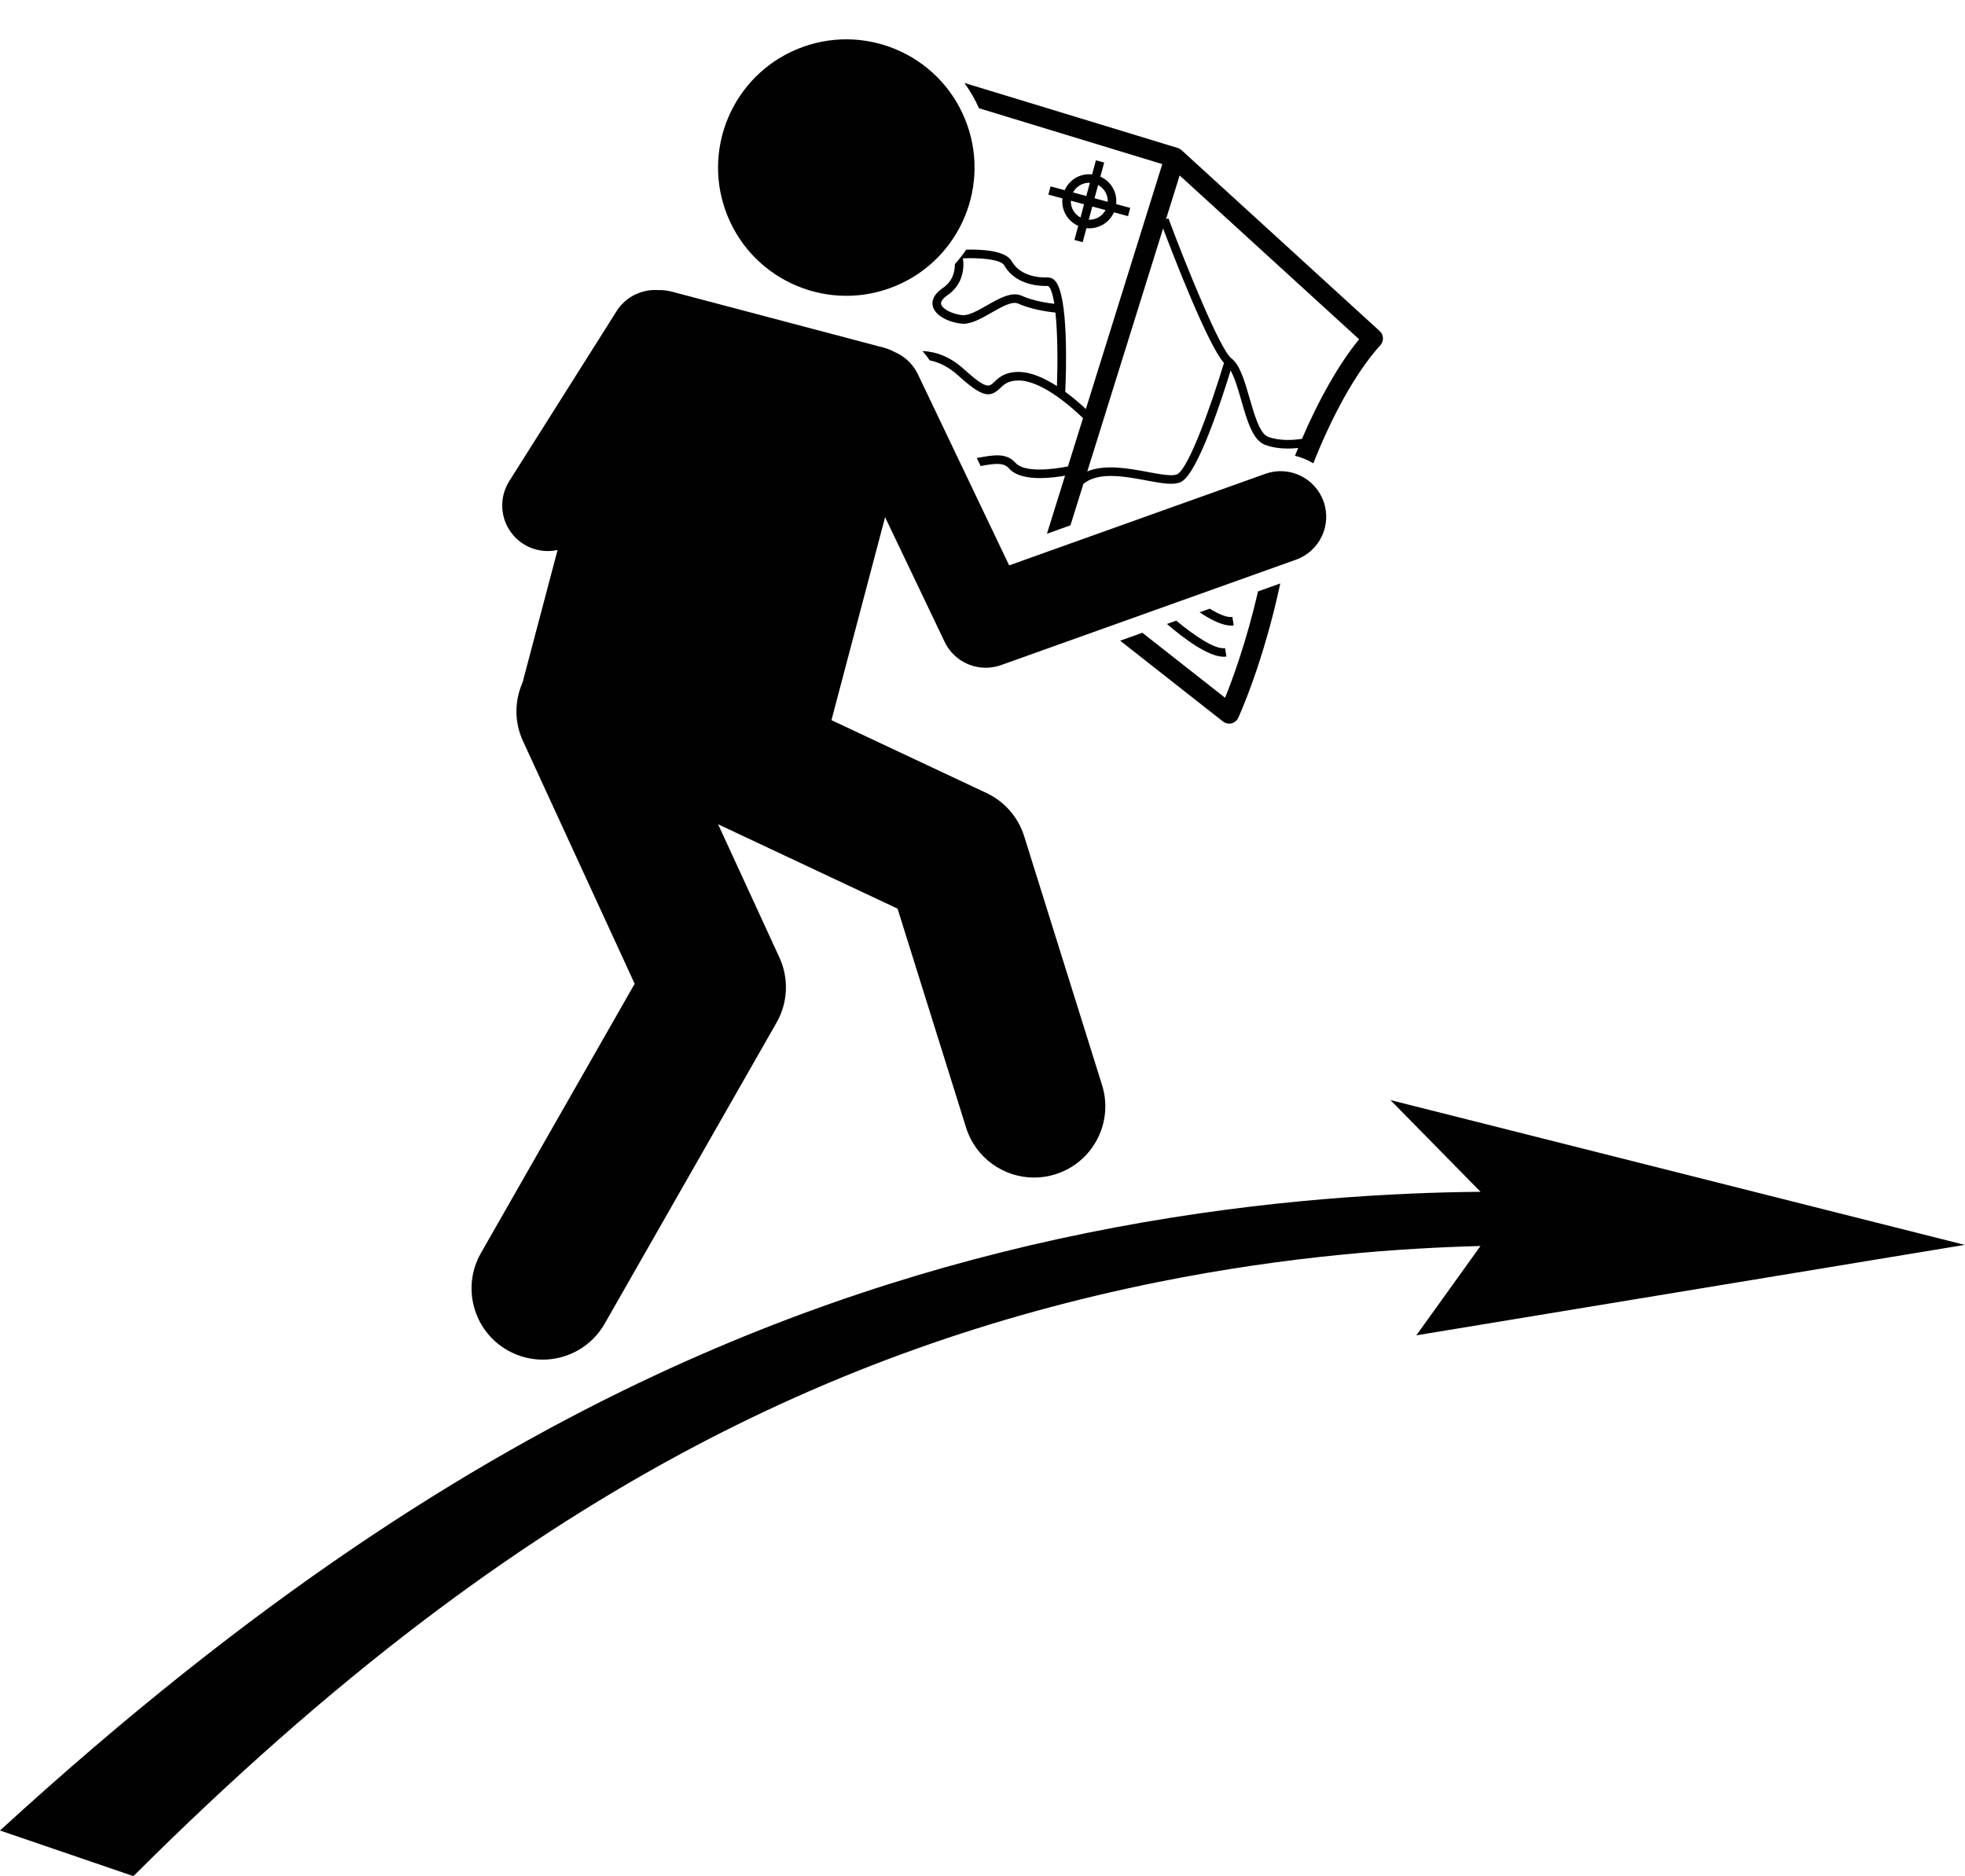
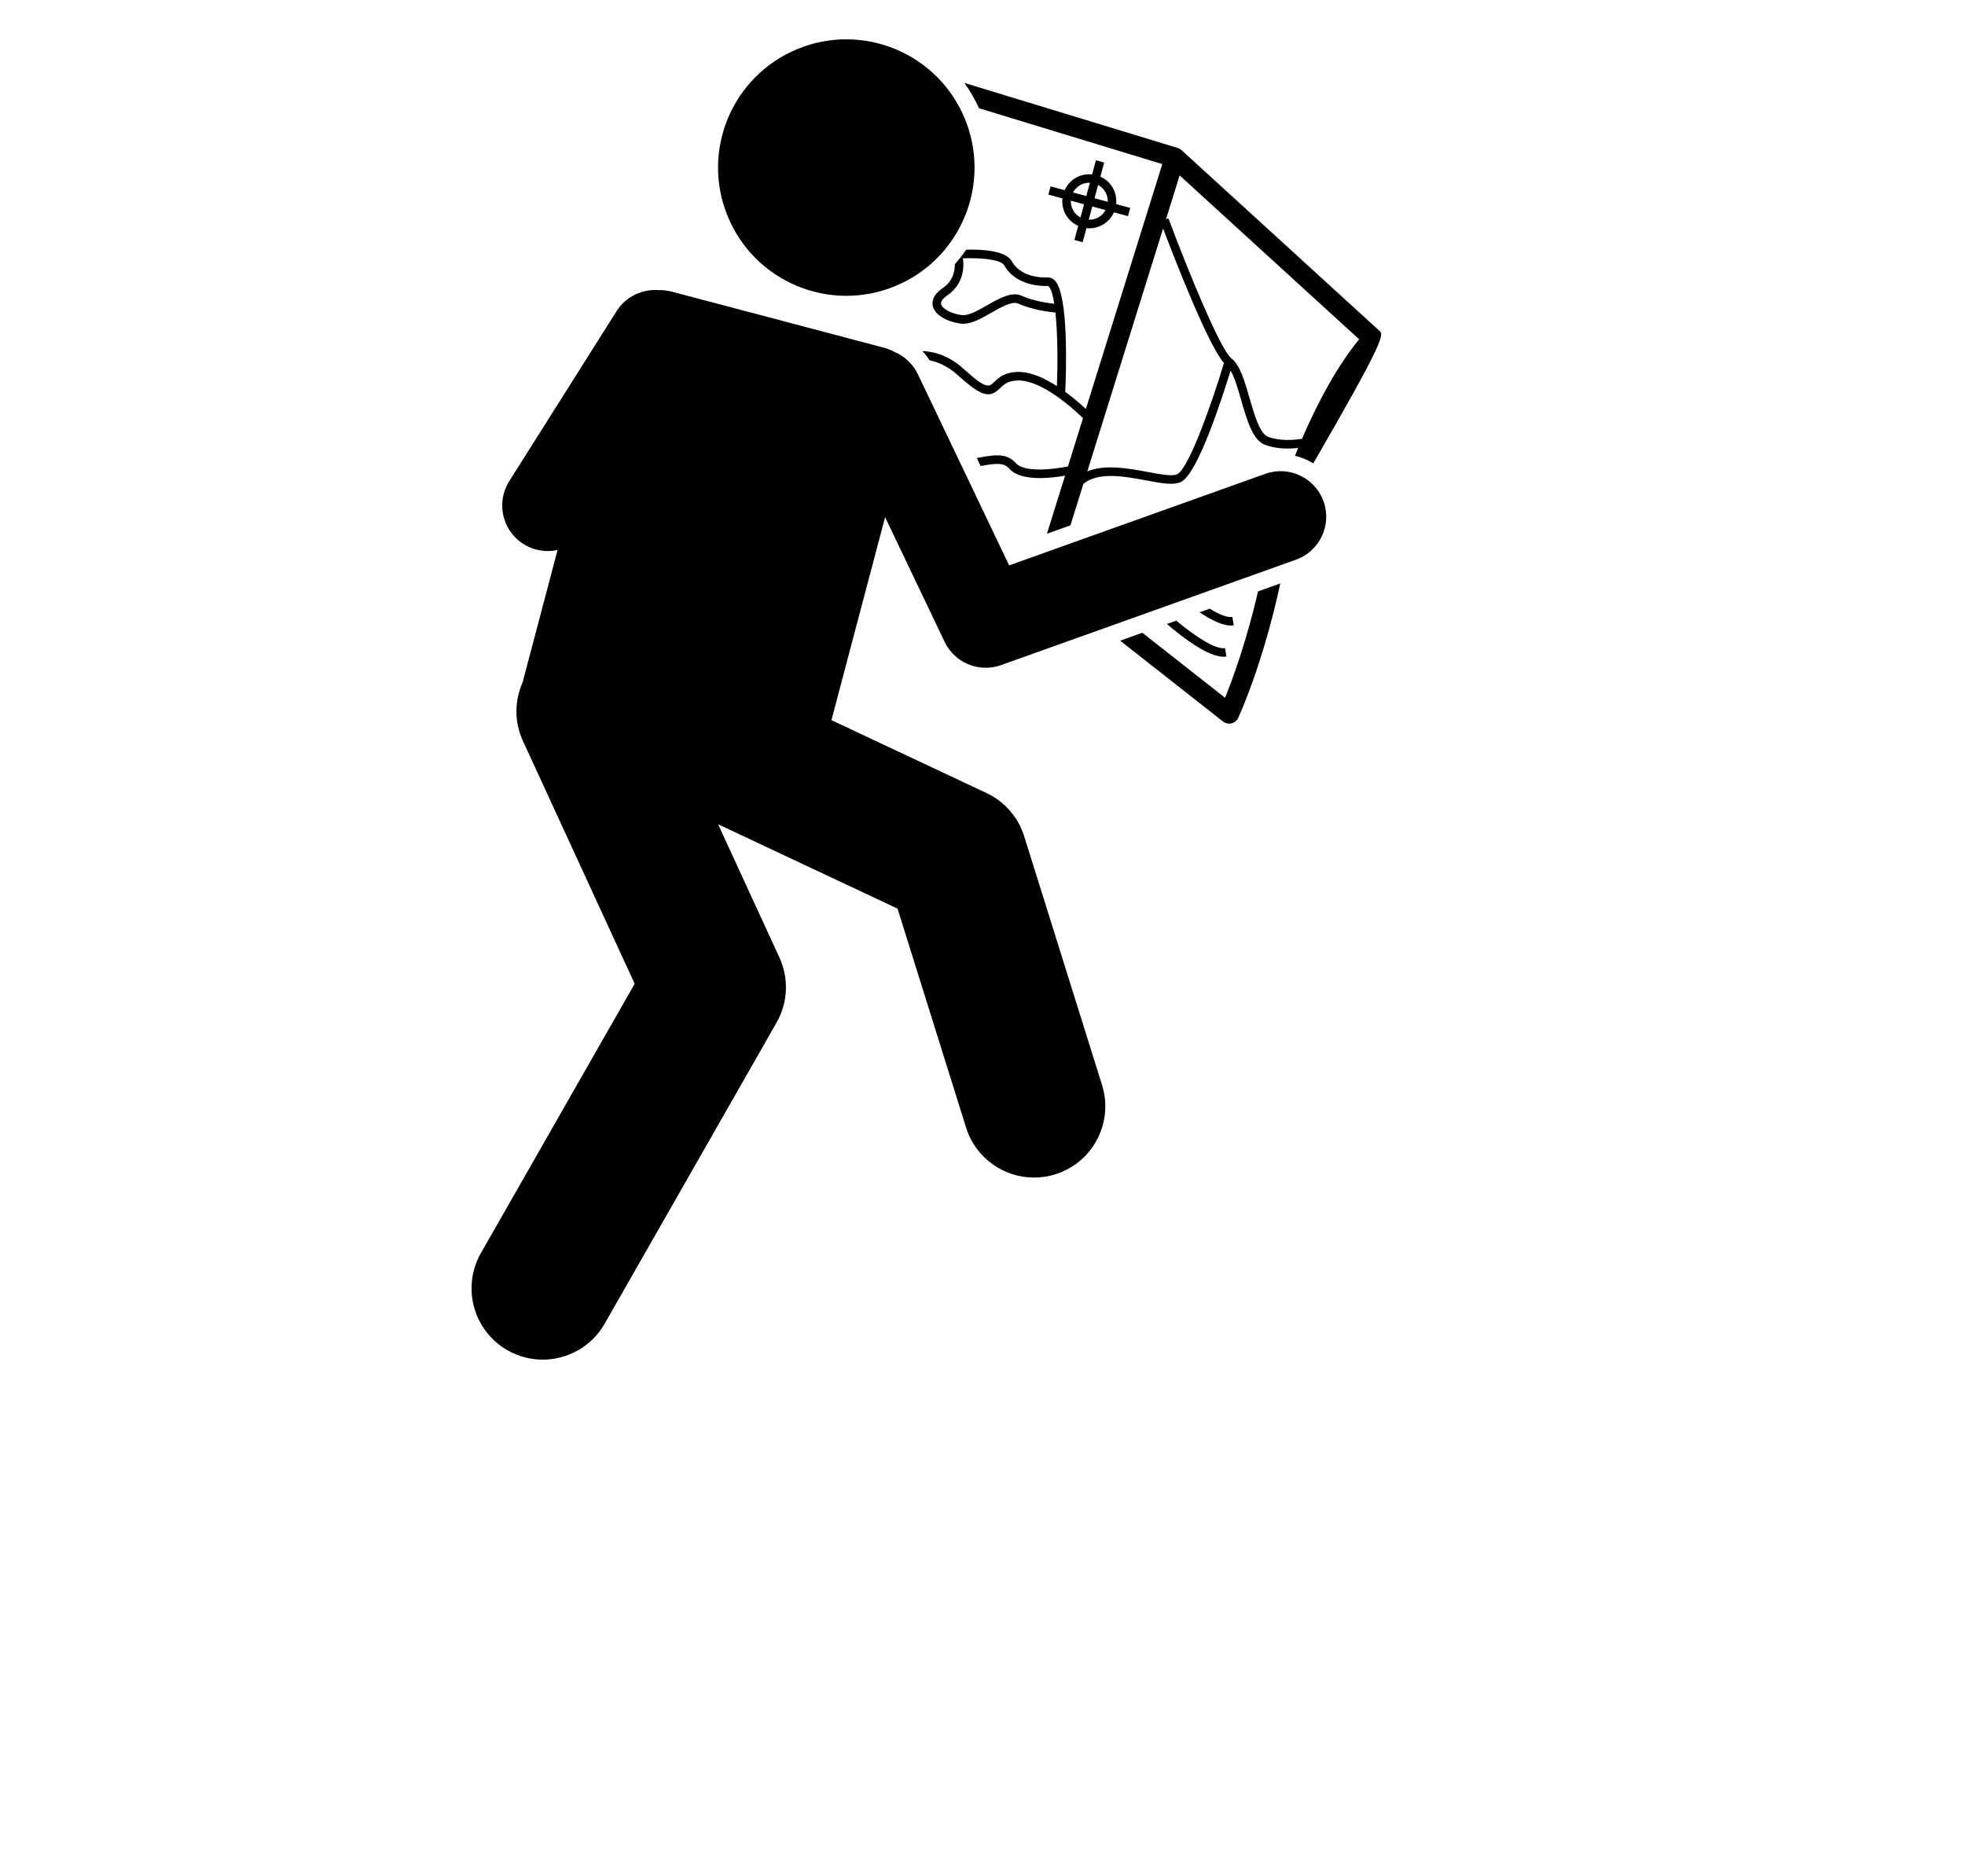
<svg xmlns="http://www.w3.org/2000/svg" height="329.2" preserveAspectRatio="xMidYMid meet" version="1.0" viewBox="0.0 -6.9 344.8 329.2" width="344.8" zoomAndPan="magnify">
  <g fill="#010101" id="change1_1">
-     <path d="M242.102,51.203l-34.78-31.756c-0.009-0.008-0.02-0.013-0.029-0.021 c-0.1-0.088-0.207-0.167-0.325-0.23c-0.018-0.009-0.037-0.014-0.055-0.023 c-0.084-0.041-0.169-0.081-0.26-0.108l-37.423-11.408c1.008,1.404,1.86,2.89,2.554,4.438l32.163,9.804 l-13.408,42.975c-0.882-0.83-2.151-1.941-3.618-3.016c0.162-3.518,0.613-17.021-1.826-19.534 c-0.441-0.454-0.901-0.521-1.219-0.537c-3.025,0.083-5.281-0.954-6.354-2.853 c-1.091-1.927-5.473-2.092-7.981-2.02c-0.613,0.895-1.28,1.747-1.997,2.553 c0.019,1.232-0.327,2.964-2.115,4.186c-1.793,1.225-1.937,2.415-1.742,3.197c0.42,1.684,2.829,2.809,4.991,3.048 c0.12,0.014,0.242,0.021,0.365,0.021c1.523,0,3.243-0.984,4.91-1.938c1.801-1.031,3.658-2.093,4.724-1.605 c2.38,1.096,5.636,1.488,6.525,1.577c0.393,3.722,0.409,8.895,0.26,12.898c-2.142-1.378-4.541-2.484-6.74-2.484 c-0.018,0-0.035,0-0.052,0c-2.394,0.019-3.457,1.039-4.233,1.783c-0.904,0.866-1.358,1.302-5.309-2.281 c-2.49-2.257-5.01-3.08-7.28-3.168c0.472,0.501,0.898,1.046,1.27,1.63c1.599,0.319,3.301,1.107,5.002,2.65 c4.267,3.869,5.58,3.955,7.354,2.253c0.693-0.665,1.41-1.353,3.207-1.366c0.014,0,0.027,0,0.042,0 c4.112,0,9.414,4.763,11.315,6.609l-2.642,8.469c-2.511,0.516-7.648,1.146-9.185-0.61 c-1.605-1.832-3.902-1.405-6.808-0.859l0.67,1.403c2.605-0.481,4.062-0.639,5.009,0.444 c1.133,1.294,3.287,1.672,5.419,1.672c1.637,0,3.252-0.223,4.388-0.425l-3.179,10.189l4.127-1.475l2.27-7.275 c2.639-2.164,7.179-1.326,10.997-0.611c2.766,0.517,4.947,0.928,6.224,0.221 c2.903-1.605,7.105-14.586,8.606-19.496c0.722,1.238,1.307,3.264,1.877,5.24c1.033,3.583,2.011,6.968,4.142,7.782 c1.325,0.507,2.76,0.667,4.041,0.667c0.652,0,1.256-0.043,1.794-0.101c-0.187,0.455-0.377,0.91-0.558,1.367 c1.146,0.271,2.23,0.726,3.22,1.333c3.14-7.964,7.327-15.849,11.768-20.738 C242.867,52.957,242.815,51.853,242.102,51.203z M179.304,45.011c-1.761-0.812-3.967,0.447-6.096,1.665 c-1.592,0.912-3.248,1.844-4.364,1.73c-1.797-0.2-3.491-1.079-3.701-1.921 c-0.152-0.611,0.644-1.262,1.132-1.596c2.639-1.803,2.962-4.635,2.695-6.453c2.841-0.13,6.633,0.149,7.246,1.234 c1.337,2.367,4.106,3.697,7.69,3.615c0.014,0,0.055,0.021,0.113,0.082c0.431,0.444,0.75,1.557,0.985,3.051 C183.874,46.285,181.219,45.894,179.304,45.011z M206.602,76.306c-0.803,0.443-3.05,0.023-5.221-0.383 c-3.35-0.626-7.496-1.39-10.592-0.096l13.3-42.632c1.85,4.892,7.865,20.451,10.68,23.601 C212.632,63.925,208.643,75.178,206.602,76.306z M222.489,69.745c-1.433-0.548-2.391-3.868-3.236-6.798 c-0.866-3.002-1.685-5.837-3.186-6.966c-1.917-1.441-7.793-15.837-11.046-24.572l-0.423,0.158l2.396-7.68 L238.487,52.64c-3.704,4.511-7.187,10.855-10.027,17.468C227.069,70.326,224.57,70.54,222.489,69.745z" />
+     <path d="M242.102,51.203l-34.78-31.756c-0.009-0.008-0.02-0.013-0.029-0.021 c-0.1-0.088-0.207-0.167-0.325-0.23c-0.018-0.009-0.037-0.014-0.055-0.023 c-0.084-0.041-0.169-0.081-0.26-0.108l-37.423-11.408c1.008,1.404,1.86,2.89,2.554,4.438l32.163,9.804 l-13.408,42.975c-0.882-0.83-2.151-1.941-3.618-3.016c0.162-3.518,0.613-17.021-1.826-19.534 c-0.441-0.454-0.901-0.521-1.219-0.537c-3.025,0.083-5.281-0.954-6.354-2.853 c-1.091-1.927-5.473-2.092-7.981-2.02c-0.613,0.895-1.28,1.747-1.997,2.553 c0.019,1.232-0.327,2.964-2.115,4.186c-1.793,1.225-1.937,2.415-1.742,3.197c0.42,1.684,2.829,2.809,4.991,3.048 c0.12,0.014,0.242,0.021,0.365,0.021c1.523,0,3.243-0.984,4.91-1.938c1.801-1.031,3.658-2.093,4.724-1.605 c2.38,1.096,5.636,1.488,6.525,1.577c0.393,3.722,0.409,8.895,0.26,12.898c-2.142-1.378-4.541-2.484-6.74-2.484 c-0.018,0-0.035,0-0.052,0c-2.394,0.019-3.457,1.039-4.233,1.783c-0.904,0.866-1.358,1.302-5.309-2.281 c-2.49-2.257-5.01-3.08-7.28-3.168c0.472,0.501,0.898,1.046,1.27,1.63c1.599,0.319,3.301,1.107,5.002,2.65 c4.267,3.869,5.58,3.955,7.354,2.253c0.693-0.665,1.41-1.353,3.207-1.366c0.014,0,0.027,0,0.042,0 c4.112,0,9.414,4.763,11.315,6.609l-2.642,8.469c-2.511,0.516-7.648,1.146-9.185-0.61 c-1.605-1.832-3.902-1.405-6.808-0.859l0.67,1.403c2.605-0.481,4.062-0.639,5.009,0.444 c1.133,1.294,3.287,1.672,5.419,1.672c1.637,0,3.252-0.223,4.388-0.425l-3.179,10.189l4.127-1.475l2.27-7.275 c2.639-2.164,7.179-1.326,10.997-0.611c2.766,0.517,4.947,0.928,6.224,0.221 c2.903-1.605,7.105-14.586,8.606-19.496c0.722,1.238,1.307,3.264,1.877,5.24c1.033,3.583,2.011,6.968,4.142,7.782 c1.325,0.507,2.76,0.667,4.041,0.667c0.652,0,1.256-0.043,1.794-0.101c-0.187,0.455-0.377,0.91-0.558,1.367 c1.146,0.271,2.23,0.726,3.22,1.333C242.867,52.957,242.815,51.853,242.102,51.203z M179.304,45.011c-1.761-0.812-3.967,0.447-6.096,1.665 c-1.592,0.912-3.248,1.844-4.364,1.73c-1.797-0.2-3.491-1.079-3.701-1.921 c-0.152-0.611,0.644-1.262,1.132-1.596c2.639-1.803,2.962-4.635,2.695-6.453c2.841-0.13,6.633,0.149,7.246,1.234 c1.337,2.367,4.106,3.697,7.69,3.615c0.014,0,0.055,0.021,0.113,0.082c0.431,0.444,0.75,1.557,0.985,3.051 C183.874,46.285,181.219,45.894,179.304,45.011z M206.602,76.306c-0.803,0.443-3.05,0.023-5.221-0.383 c-3.35-0.626-7.496-1.39-10.592-0.096l13.3-42.632c1.85,4.892,7.865,20.451,10.68,23.601 C212.632,63.925,208.643,75.178,206.602,76.306z M222.489,69.745c-1.433-0.548-2.391-3.868-3.236-6.798 c-0.866-3.002-1.685-5.837-3.186-6.966c-1.917-1.441-7.793-15.837-11.046-24.572l-0.423,0.158l2.396-7.68 L238.487,52.64c-3.704,4.511-7.187,10.855-10.027,17.468C227.069,70.326,224.57,70.54,222.489,69.745z" />
    <path d="M220.752,96.882c-2.052,8.865-4.506,15.505-5.785,18.668l-14.52-11.41l-3.894,1.392 l18.049,14.184c0.311,0.245,0.692,0.374,1.081,0.374c0.136,0,0.273-0.016,0.407-0.048 c0.519-0.125,0.954-0.479,1.18-0.965c0.194-0.417,4.358-9.476,7.381-23.588L220.752,96.882z" />
    <path d="M187.02,30.785c0.506,0.879,1.268,1.546,2.176,1.952l-0.668,2.474l1.447,0.391l0.666-2.466 c0.169,0.018,0.337,0.034,0.506,0.034c0.819,0,1.629-0.214,2.358-0.634c0.88-0.505,1.547-1.266,1.953-2.175 l2.473,0.668l0.391-1.447l-2.473-0.668c0.106-0.989-0.086-1.983-0.592-2.863c-0.505-0.879-1.267-1.546-2.175-1.952 l0.668-2.474l-1.447-0.391l-0.668,2.474c-0.99-0.106-1.983,0.086-2.863,0.592 c-0.879,0.505-1.546,1.266-1.953,2.175l-2.473-0.668l-0.391,1.447l2.473,0.668 C186.323,28.912,186.515,29.906,187.02,30.785z M188.321,30.038c-0.305-0.53-0.442-1.122-0.423-1.718l2.322,0.627 l-0.627,2.321C189.069,30.984,188.626,30.568,188.321,30.038z M192.759,31.236c-0.531,0.304-1.122,0.442-1.718,0.423 l0.627-2.321l2.321,0.627C193.705,30.489,193.289,30.931,192.759,31.236z M193.957,26.799 c0.305,0.53,0.442,1.122,0.423,1.718l-2.321-0.627l0.627-2.321C193.21,25.852,193.652,26.269,193.957,26.799z M189.519,25.601c0.5-0.287,1.054-0.434,1.614-0.434c0.035,0,0.07,0.006,0.106,0.007l-0.628,2.325l-2.322-0.627 C188.573,26.348,188.989,25.906,189.519,25.601z" />
    <path d="M216.007,102.881c0.163,0,0.321-0.012,0.473-0.035l-0.234-1.482 c-0.919,0.152-2.358-0.457-3.977-1.449l-1.778,0.636C212.475,101.872,214.484,102.881,216.007,102.881z" />
    <path d="M206.394,102.014l-1.635,0.584c2.909,2.5,7.221,5.755,9.965,5.755 c0.163,0,0.321-0.012,0.473-0.035l-0.234-1.482C213.211,107.124,209.574,104.656,206.394,102.014z" />
    <path d="M155.308,83.858l10.441,21.869c1.362,2.853,4.216,4.555,7.221,4.555 c0.895,0,1.805-0.151,2.691-0.468l51.743-18.495c4.161-1.487,6.328-6.065,4.841-10.226 c-1.487-4.16-6.064-6.328-10.226-4.84l-44.943,16.064l-16.011-33.535c-0.875-1.833-2.359-3.172-4.093-3.908 c-0.558-0.312-1.158-0.568-1.805-0.739l-37.352-9.87c-0.009-0.002-0.018-0.003-0.027-0.006 c-0.75-0.195-1.503-0.273-2.24-0.245c-2.855-0.212-5.731,1.116-7.366,3.705L89.36,77.533 c-1.863,2.951-1.598,6.769,0.655,9.435c1.554,1.839,3.807,2.836,6.112,2.835c0.571,0,1.145-0.067,1.713-0.192 l-6.143,23.248c-1.399,3.165-1.496,6.887,0.064,10.278l19.605,42.602l-26.979,47.261 c-3.422,5.996-1.336,13.631,4.659,17.053c1.955,1.116,4.085,1.647,6.185,1.647c4.341,0,8.561-2.265,10.868-6.305 l30.165-52.844c2-3.504,2.186-7.758,0.499-11.423l-10.758-23.377l31.487,14.802l12.026,38.424 c1.674,5.346,6.606,8.771,11.926,8.77c1.237,0,2.495-0.185,3.737-0.573c6.589-2.062,10.258-9.075,8.196-15.663 l-13.667-43.666c-1.046-3.341-3.444-6.09-6.611-7.579l-27.205-12.789l5.21-19.717L155.308,83.858z" />
    <circle cx="148.497" cy="22.502" r="22.5" transform="rotate(-22.467 148.51 22.494)" />
-     <path d="M259.795,202.247c-3.646,0.03-7.801,0.124-12.378,0.322 c-4.596,0.199-9.627,0.504-15.012,0.957c-5.42,0.456-11.216,1.064-17.31,1.868 c-6.153,0.812-12.633,1.826-19.372,3.093c-6.721,1.263-13.375,2.716-19.963,4.362 c-6.694,1.673-13.339,3.551-19.933,5.639c-6.721,2.128-13.409,4.48-20.064,7.064 c-6.804,2.642-13.594,5.534-20.37,8.687c-8.658,4.027-17.334,8.502-26.041,13.453 c-9.039,5.139-18.16,10.819-27.384,17.08c-9.637,6.542-19.445,13.76-29.45,21.714 C21.985,294.861,11.16,304.111,0,314.329l23.413,8.01c17.688-17.656,34.535-32.407,50.785-44.75 c15.035-11.42,29.844-20.998,44.561-28.985c13.889-7.538,27.909-13.776,42.153-18.85 c13.656-4.865,27.697-8.725,42.204-11.654c5.765-1.164,11.344-2.121,16.683-2.906 c5.293-0.778,10.365-1.391,15.155-1.871c4.761-0.477,9.255-0.825,13.418-1.075 c4.146-0.249,7.973-0.403,11.411-0.491l-11.257,15.677l96.235-15.872l-100.776-25.409L259.795,202.247z" />
  </g>
</svg>